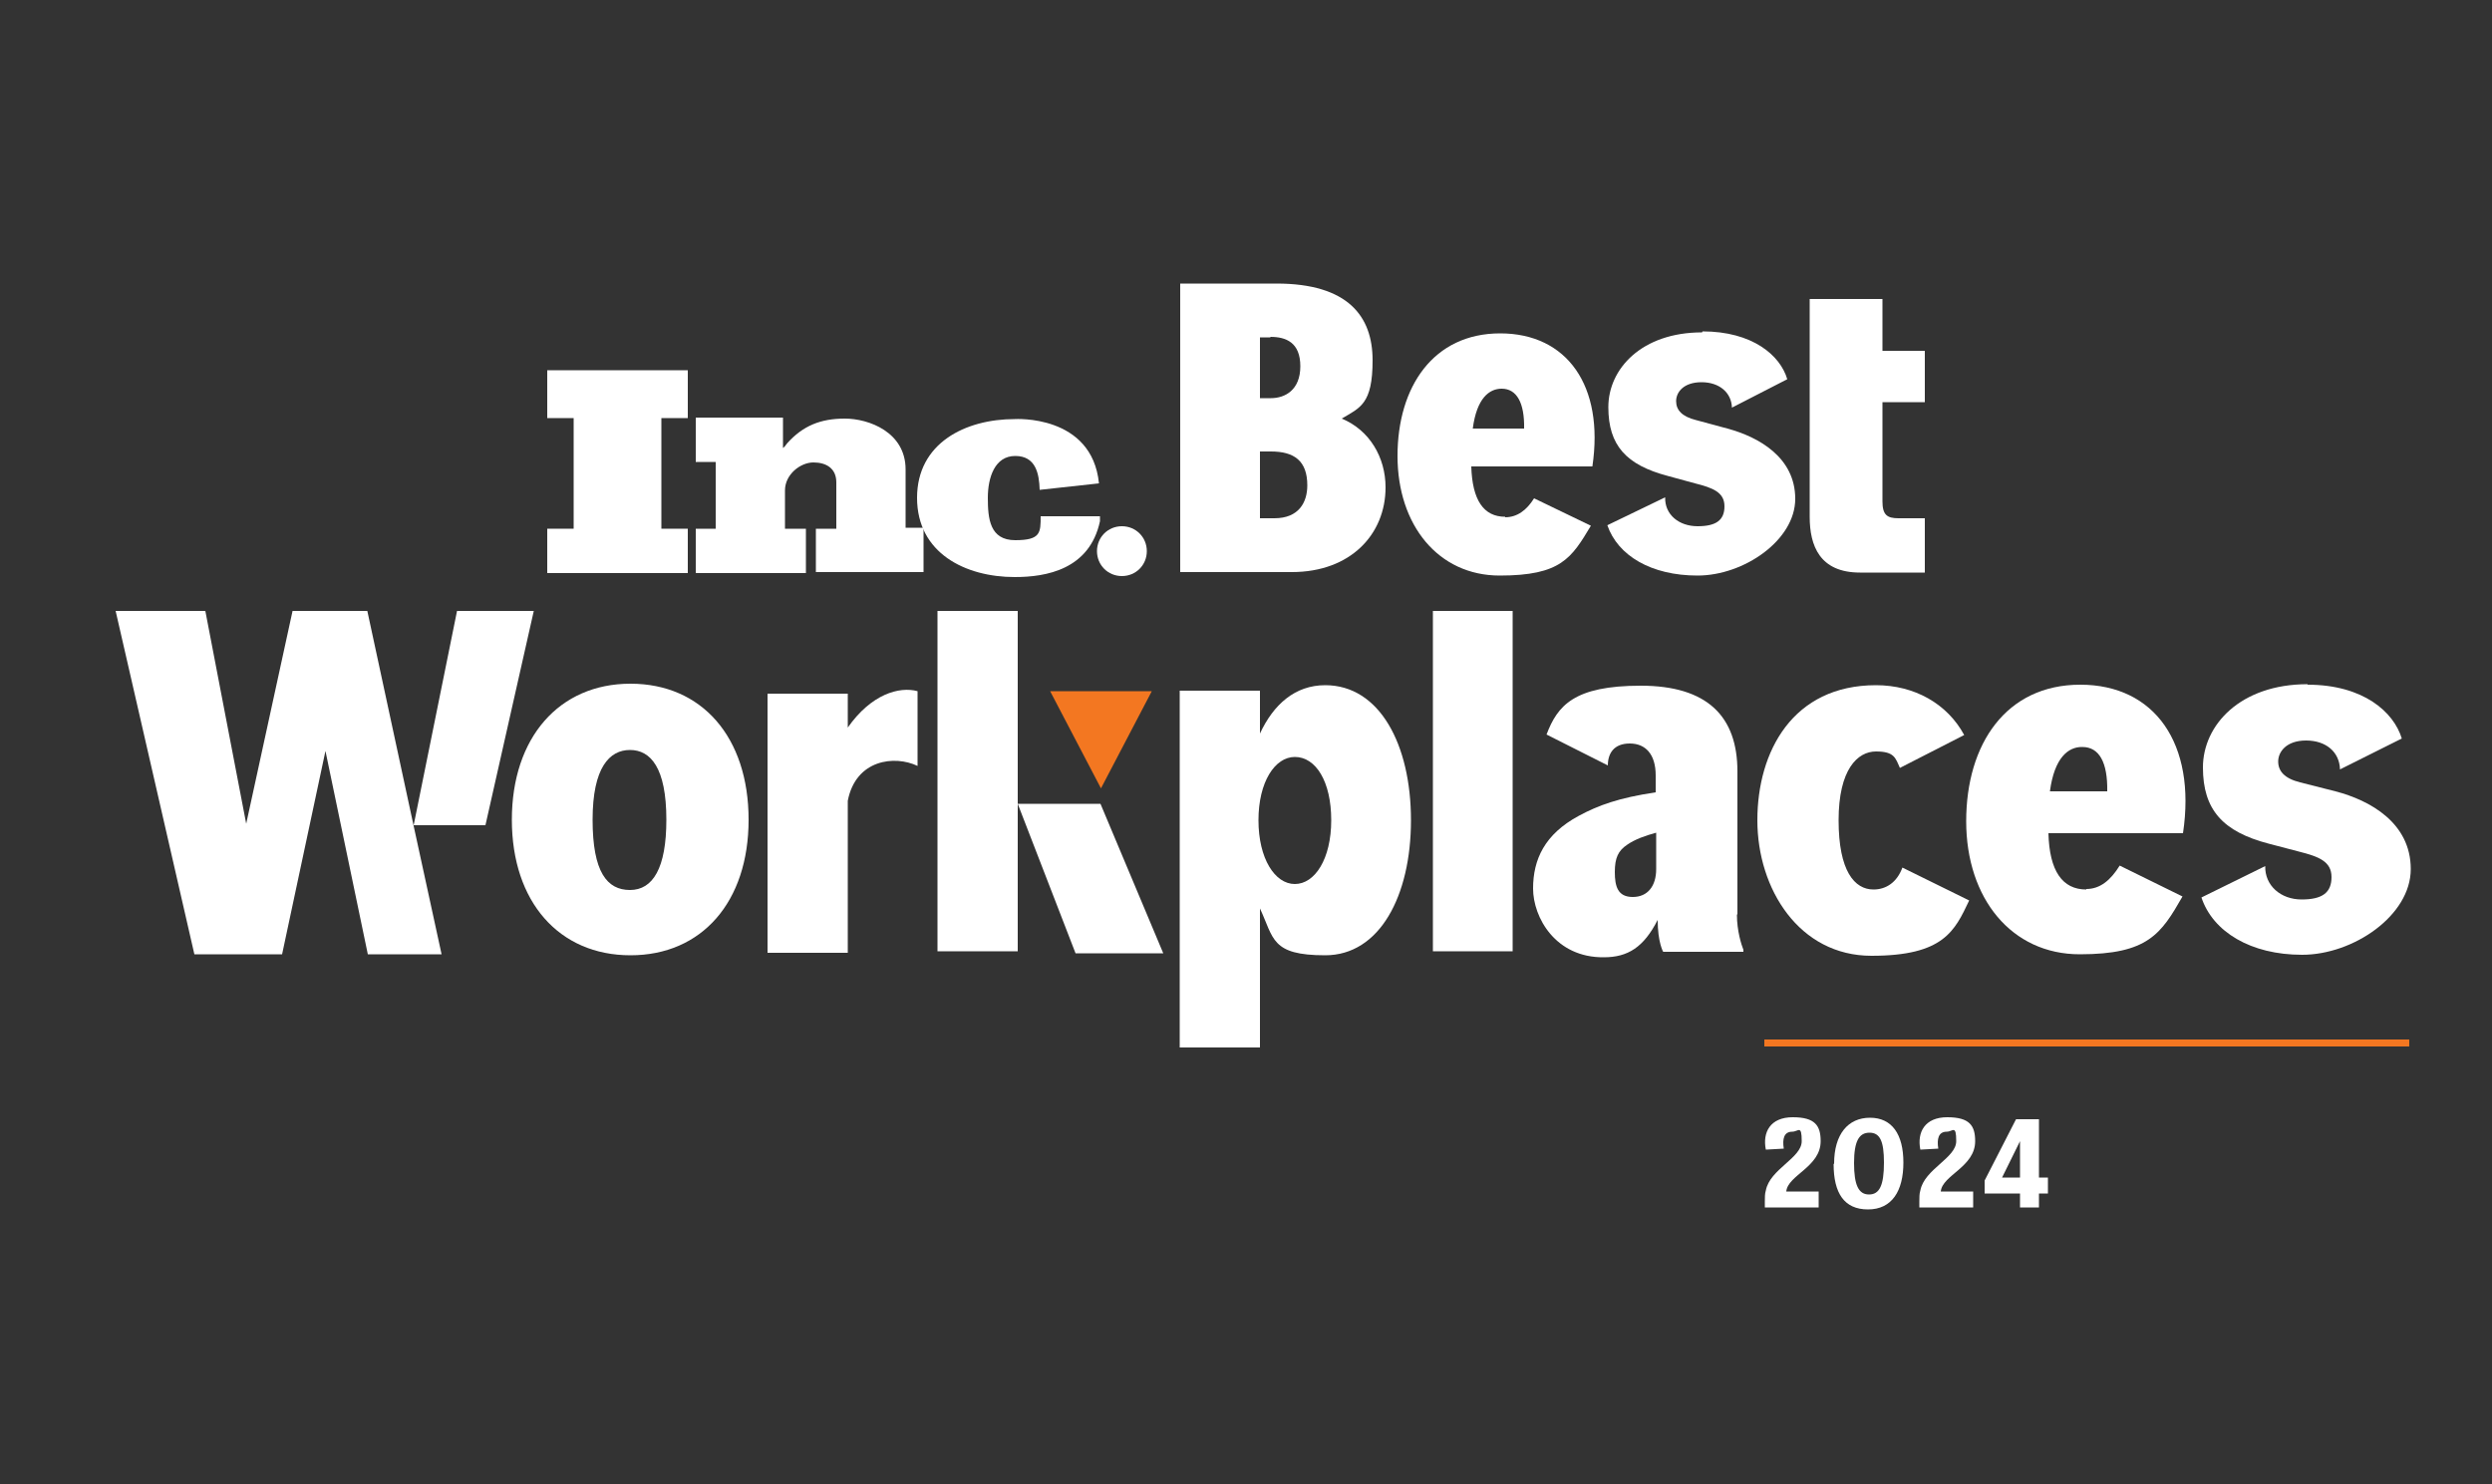
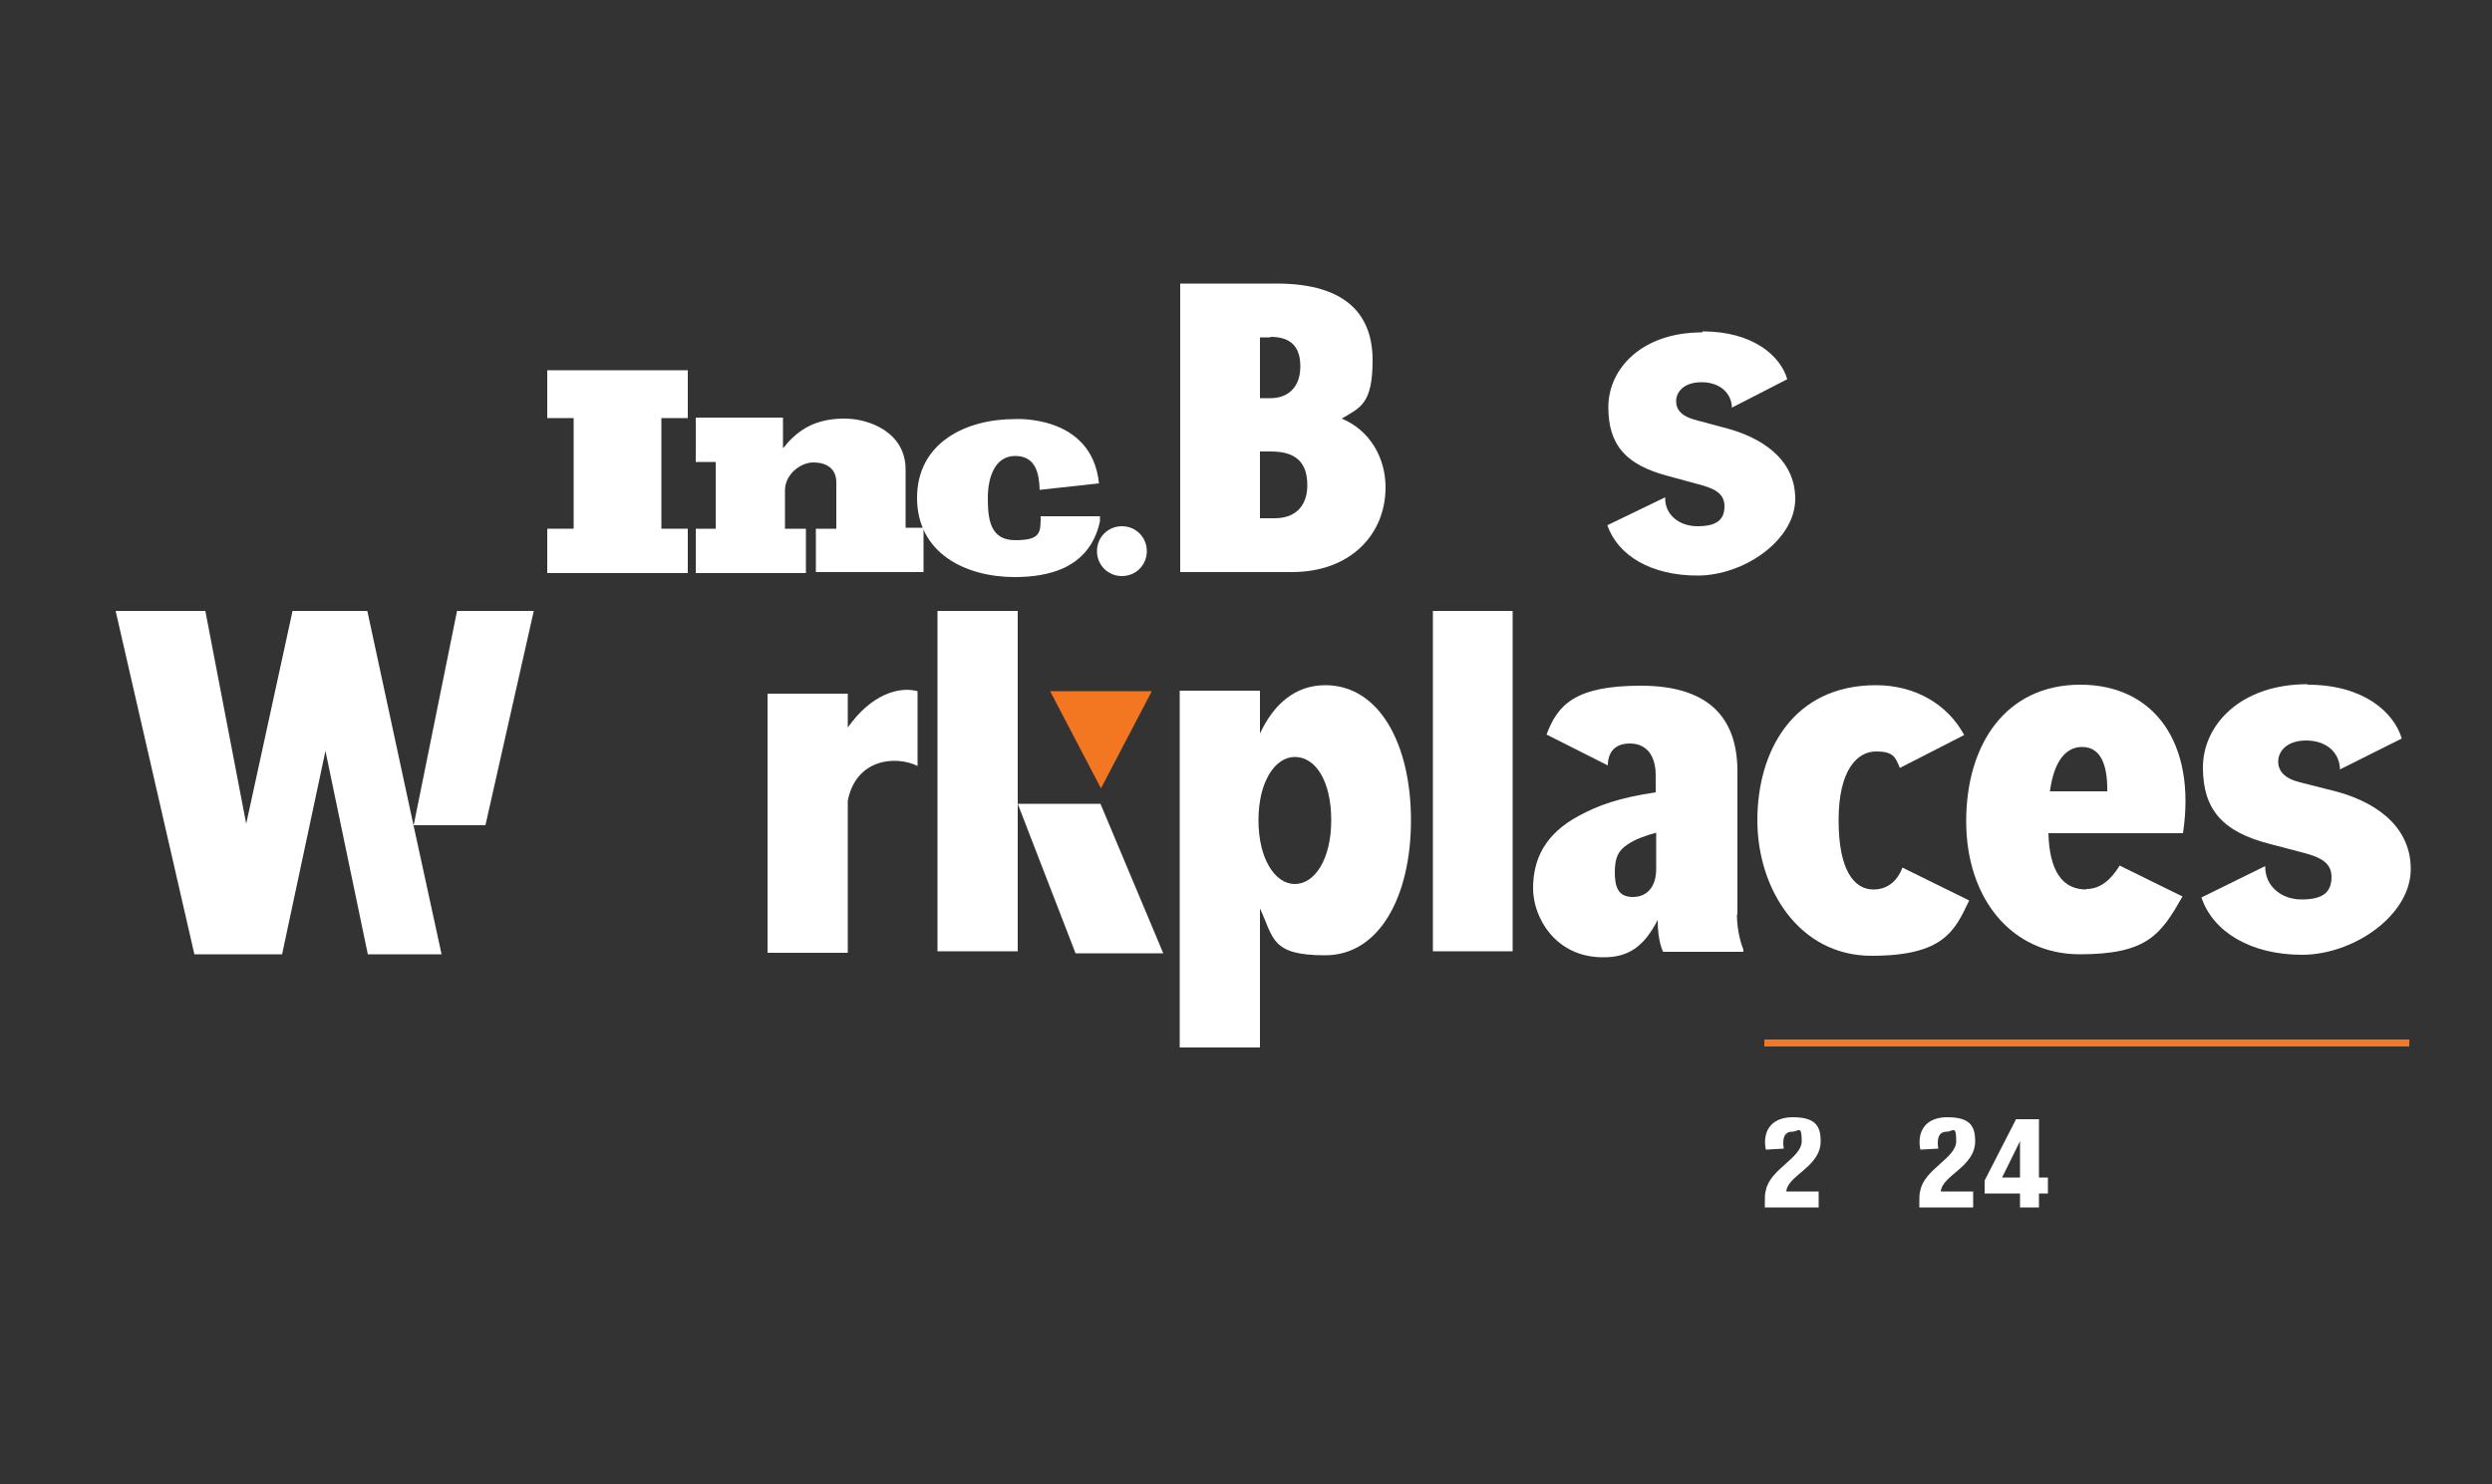
<svg xmlns="http://www.w3.org/2000/svg" id="Layer_1" data-name="Layer 1" version="1.1" viewBox="0 0 500 297.8">
  <rect x="0" y="0" width="500" height="297.8" fill="#333333" stroke="none" />
  <defs>
    <style>
      .cls-1 {
        fill: #f37721;
      }

      .cls-1, .cls-2, .cls-3 {
        stroke-width: 0px;
      }

      .cls-2 {
        fill: #fff;
      }

      .cls-3 {
        fill: #f47721;
      }
    </style>
  </defs>
  <g>
    <g>
      <g>
        <polyline class="cls-2" points="109.8 115 109.8 106.1 115.1 106.1 115.1 83.9 109.8 83.9 109.8 74.3 138 74.3 138 83.9 132.7 83.9 132.7 106.1 138 106.1 138 115 109.8 115" />
        <path class="cls-2" d="M163.7,115v-8.9h4.1v-9.3c0-2.8-2-4-4.6-4s-5.7,2.4-5.7,5.6v7.7h4.2v8.9h-22.1v-8.9h4v-13.4h-4v-8.9h17.5v6.1c.3-.2.6-.6.8-.9,3.2-3.6,6.8-5,11.6-5s12.2,2.7,12.2,10.2v11.7h3.6v8.9h-21.6" />
        <path class="cls-2" d="M220.5,97l-11.9,1.3c-.1-3.3-.8-6.8-4.9-6.8s-5.5,4.3-5.5,8.4h0c0,4.2.4,8.5,5.5,8.5s5.1-1.5,5.1-4.8h.4s11.5,0,11.5,0v1c-2.1,9.7-10.8,11.2-17.1,11.2-9.9,0-19.6-4.8-19.6-15.9h0c0-11,9.7-15.8,19.6-15.8,0,0,15.5-1,16.9,12.9" />
        <path class="cls-2" d="M230.1,110.6c0,2.8-2.2,5-5,5s-5-2.2-5-5,2.2-5,5-5,5,2.2,5,5" />
      </g>
      <path class="cls-2" d="M236.8,114.8v-57.9h19.3c14.4,0,19.3,6.6,19.3,15.4s-2.5,9.5-6.2,11.7c5.6,2.3,8.8,7.8,8.8,13.8,0,9.4-7,17-18.8,17h-22.4ZM254.9,67.7h-2.1v12.2h2.2c2.8,0,5.9-1.6,5.9-6.4s-2.9-5.9-6-5.9ZM255.7,104c4.9,0,6.6-3.2,6.6-6.6,0-4.9-2.6-6.8-7.3-6.8h-2.2v13.4h2.9Z" />
-       <path class="cls-2" d="M386.2,80.6v-10.2h-8.5v-10.4h-14.6v43.7c0,5.8,2,11.2,10.1,11.2h13v-10.9h-5.3c-2.3,0-3.2-.7-3.2-3.4v-19.9h8.5Z" />
    </g>
    <g>
      <path class="cls-2" d="M341.5,66.7c-12.1,0-18.8,7.3-18.8,15s3.6,11.6,11.9,13.8l5.5,1.5c3.6.9,5.9,1.8,5.9,4.6s-1.7,4-5.4,4-6.6-2.3-6.5-5.8l-11.6,5.6c2.1,6.1,8.8,10.1,18.1,10.1s19.6-7.1,19.6-15.4-7.3-12.4-13.6-14.1l-6.3-1.7c-2.8-.7-4-2-4-3.8s1.5-3.8,5.1-3.8,6,2.1,6.1,5.1l11.1-5.7c-1.4-4.8-7-9.6-17-9.6Z" />
-       <path class="cls-2" d="M302,103.7c-4.3,0-6.6-3.3-6.8-10.1h24.3c2.4-16.2-5.1-26.7-18.5-26.7s-20.6,10.7-20.6,24.6,8.2,24,20.5,24,14.4-3.5,18.3-10l-11.4-5.5c-1.5,2.4-3.4,3.8-5.8,3.8ZM301.3,78c3,0,4.6,2.8,4.5,8h-10.3c.8-6.1,3.3-8,5.8-8Z" />
    </g>
  </g>
  <g>
    <path class="cls-2" d="M252.8,147.2c2.7-5.8,7-9.7,13.1-9.7,10.9,0,17.2,11.9,17.2,27.1s-6.3,27.1-17.2,27.1-10.3-3.4-13.1-9.4v27.9h-16.1v-71.6h16.1v8.6ZM259.8,151.9c-4,0-7.3,5-7.3,12.7s3.3,12.8,7.3,12.8,7.3-5,7.3-12.8-3.1-12.7-7.3-12.7Z" />
    <path class="cls-2" d="M204.2,190.9h-16.1v-68.3h16.1v68.3Z" />
-     <path class="cls-2" d="M150.2,164.5c0,16.5-9.4,27.2-23.7,27.2s-23.8-10.7-23.8-27.2,9.5-27.3,23.8-27.3,23.7,10.7,23.7,27.3ZM133.7,164.5c0-10.5-3.2-14-7.3-14s-7.5,3.5-7.5,14,2.9,14.1,7.5,14.1,7.3-4.4,7.3-14.1Z" />
    <path class="cls-2" d="M303.4,190.9h-15.9v-68.3h16v68.3Z" />
    <polygon class="cls-2" points="220.8 161.3 233.4 191.3 215.8 191.3 204.2 161.3 220.8 161.3" />
    <path class="cls-2" d="M170.1,146v-6.8h-16.1v52h16.1v-30.5c1.6-8.3,9.4-9.2,14-7v-15c-3.7-1-9.3.6-14,7.3Z" />
    <path class="cls-2" d="M348.6,183.4v-28.6c0-11-6-17.2-19.4-17.2s-16.7,4-18.9,9.8l12.3,6.2s0,0,0,0c0-2.4,1.2-4.4,4.4-4.4s5.2,2.2,5.2,6.4v3.4c-7.4,1.1-11.5,2.6-15.4,4.7-6.9,3.7-9.2,8.8-9.2,14.6s4.5,13.9,14.2,13.8c4.8,0,8-2,10.8-7.5,0,4.5,1.1,6.4,1.1,6.4h16.1v-.4c-.4-1-1.3-3.8-1.3-7ZM332.3,174.4c0,3.4-1.7,5.6-4.7,5.6s-3.6-2.1-3.6-5,.7-4.3,2.5-5.5c1.6-1.1,3.6-1.8,5.8-2.4v7.3Z" />
    <g>
      <path class="cls-2" d="M375.9,178.5c-3.8,0-7-3.7-7-13.9s3.8-13.8,7.5-13.8,3.9,1.3,4.8,3.3l12.9-6.6c-3.4-6.3-10-10-17.7-10-16.7,0-23.8,13.3-23.8,27.1s8.4,27.2,22.9,27.2,16.7-5,19.6-11.1l-13.4-6.6c-1.1,3-3.3,4.4-5.8,4.4Z" />
      <path class="cls-2" d="M463,137.3c-13.5,0-21,8.2-21,16.7s4,12.9,13.2,15.3l6.1,1.6c4,1,6.5,2,6.5,5.1s-1.8,4.5-6,4.5-7.4-2.8-7.3-6.7c0,0,0,0,0,0l-12.8,6.3c2.3,6.9,9.9,11.5,20.2,11.5s21.8-7.9,21.8-17.2-8.2-13.8-15.1-15.6l-7.1-1.8c-3.2-.8-4.4-2.3-4.4-4.2s1.6-4.2,5.6-4.2,6.7,2.3,6.8,5.8h0s12.4-6.2,12.4-6.2c-1.6-5.3-7.7-10.8-18.9-10.8Z" />
      <path class="cls-2" d="M418.6,178.5c-4.8,0-7.4-3.7-7.6-11.3h27c2.7-18-5.7-29.8-20.6-29.8s-22.9,11.9-22.9,27.4,9.1,26.7,22.8,26.7,16.3-4.1,20.6-11.6l-12.6-6.2c-1.8,2.9-3.9,4.7-6.7,4.7ZM417.8,149.9c3.4,0,5.1,3.1,5,8.9h-11.5c.9-6.8,3.7-8.9,6.4-8.9Z" />
    </g>
    <g>
      <polygon class="cls-2" points="82.9 165.3 73.7 122.6 58.7 122.6 49.4 165.3 41.2 122.6 23.2 122.6 39 191.5 56.6 191.5 65.3 150.7 73.8 191.5 88.6 191.5 82.9 165.3" />
      <polygon class="cls-2" points="107.1 122.6 91.7 122.6 83 165.6 97.4 165.6 107.1 122.6" />
    </g>
    <polygon class="cls-1" points="231.1 138.7 210.7 138.7 220.9 158.2 231.1 138.7" />
  </g>
  <rect class="cls-3" x="354" y="208.6" width="129.4" height="1.4" />
  <g>
    <path class="cls-2" d="M364.9,239.1v3.2h-10.8c0-.3,0-.7,0-1.2,0-.8,0-1.6.2-2.2.8-4.3,7.2-6.5,7.2-9.9s-.7-1.9-1.9-1.9c-1.7,0-2,1.5-1.7,3.4l-3.6.2c-.7-3.5.9-6.5,5.4-6.5s5.6,1.7,5.6,4.8c0,5.2-6.6,6.8-6.9,10.1h6.5Z" />
-     <path class="cls-2" d="M368,233.5c0-5.9,2.8-9.2,7.2-9.2s6.7,3.3,6.7,9-2.3,9.4-7.1,9.4-6.9-3.3-6.9-9.1ZM378,233.3c0-4.3-.8-6-2.9-6s-3.1,1.7-3.1,6.1.9,6.3,3,6.3,3-1.8,3-6.4Z" />
    <path class="cls-2" d="M395.9,239.1v3.2h-10.8c0-.3,0-.7,0-1.2,0-.8,0-1.6.2-2.2.8-4.3,7.2-6.5,7.2-9.9s-.7-1.9-1.9-1.9c-1.7,0-2,1.5-1.7,3.4l-3.6.2c-.7-3.5.9-6.5,5.4-6.5s5.6,1.7,5.6,4.8c0,5.2-6.6,6.8-6.9,10.1h6.5Z" />
    <path class="cls-2" d="M409.1,236.3h1.8v3.2h-1.8v2.8h-3.8v-2.8h-7.1v-2.6l6.3-12.3h4.6v11.7ZM405.3,236.3v-7.3h0l-3.6,7.3h3.7Z" />
  </g>
</svg>